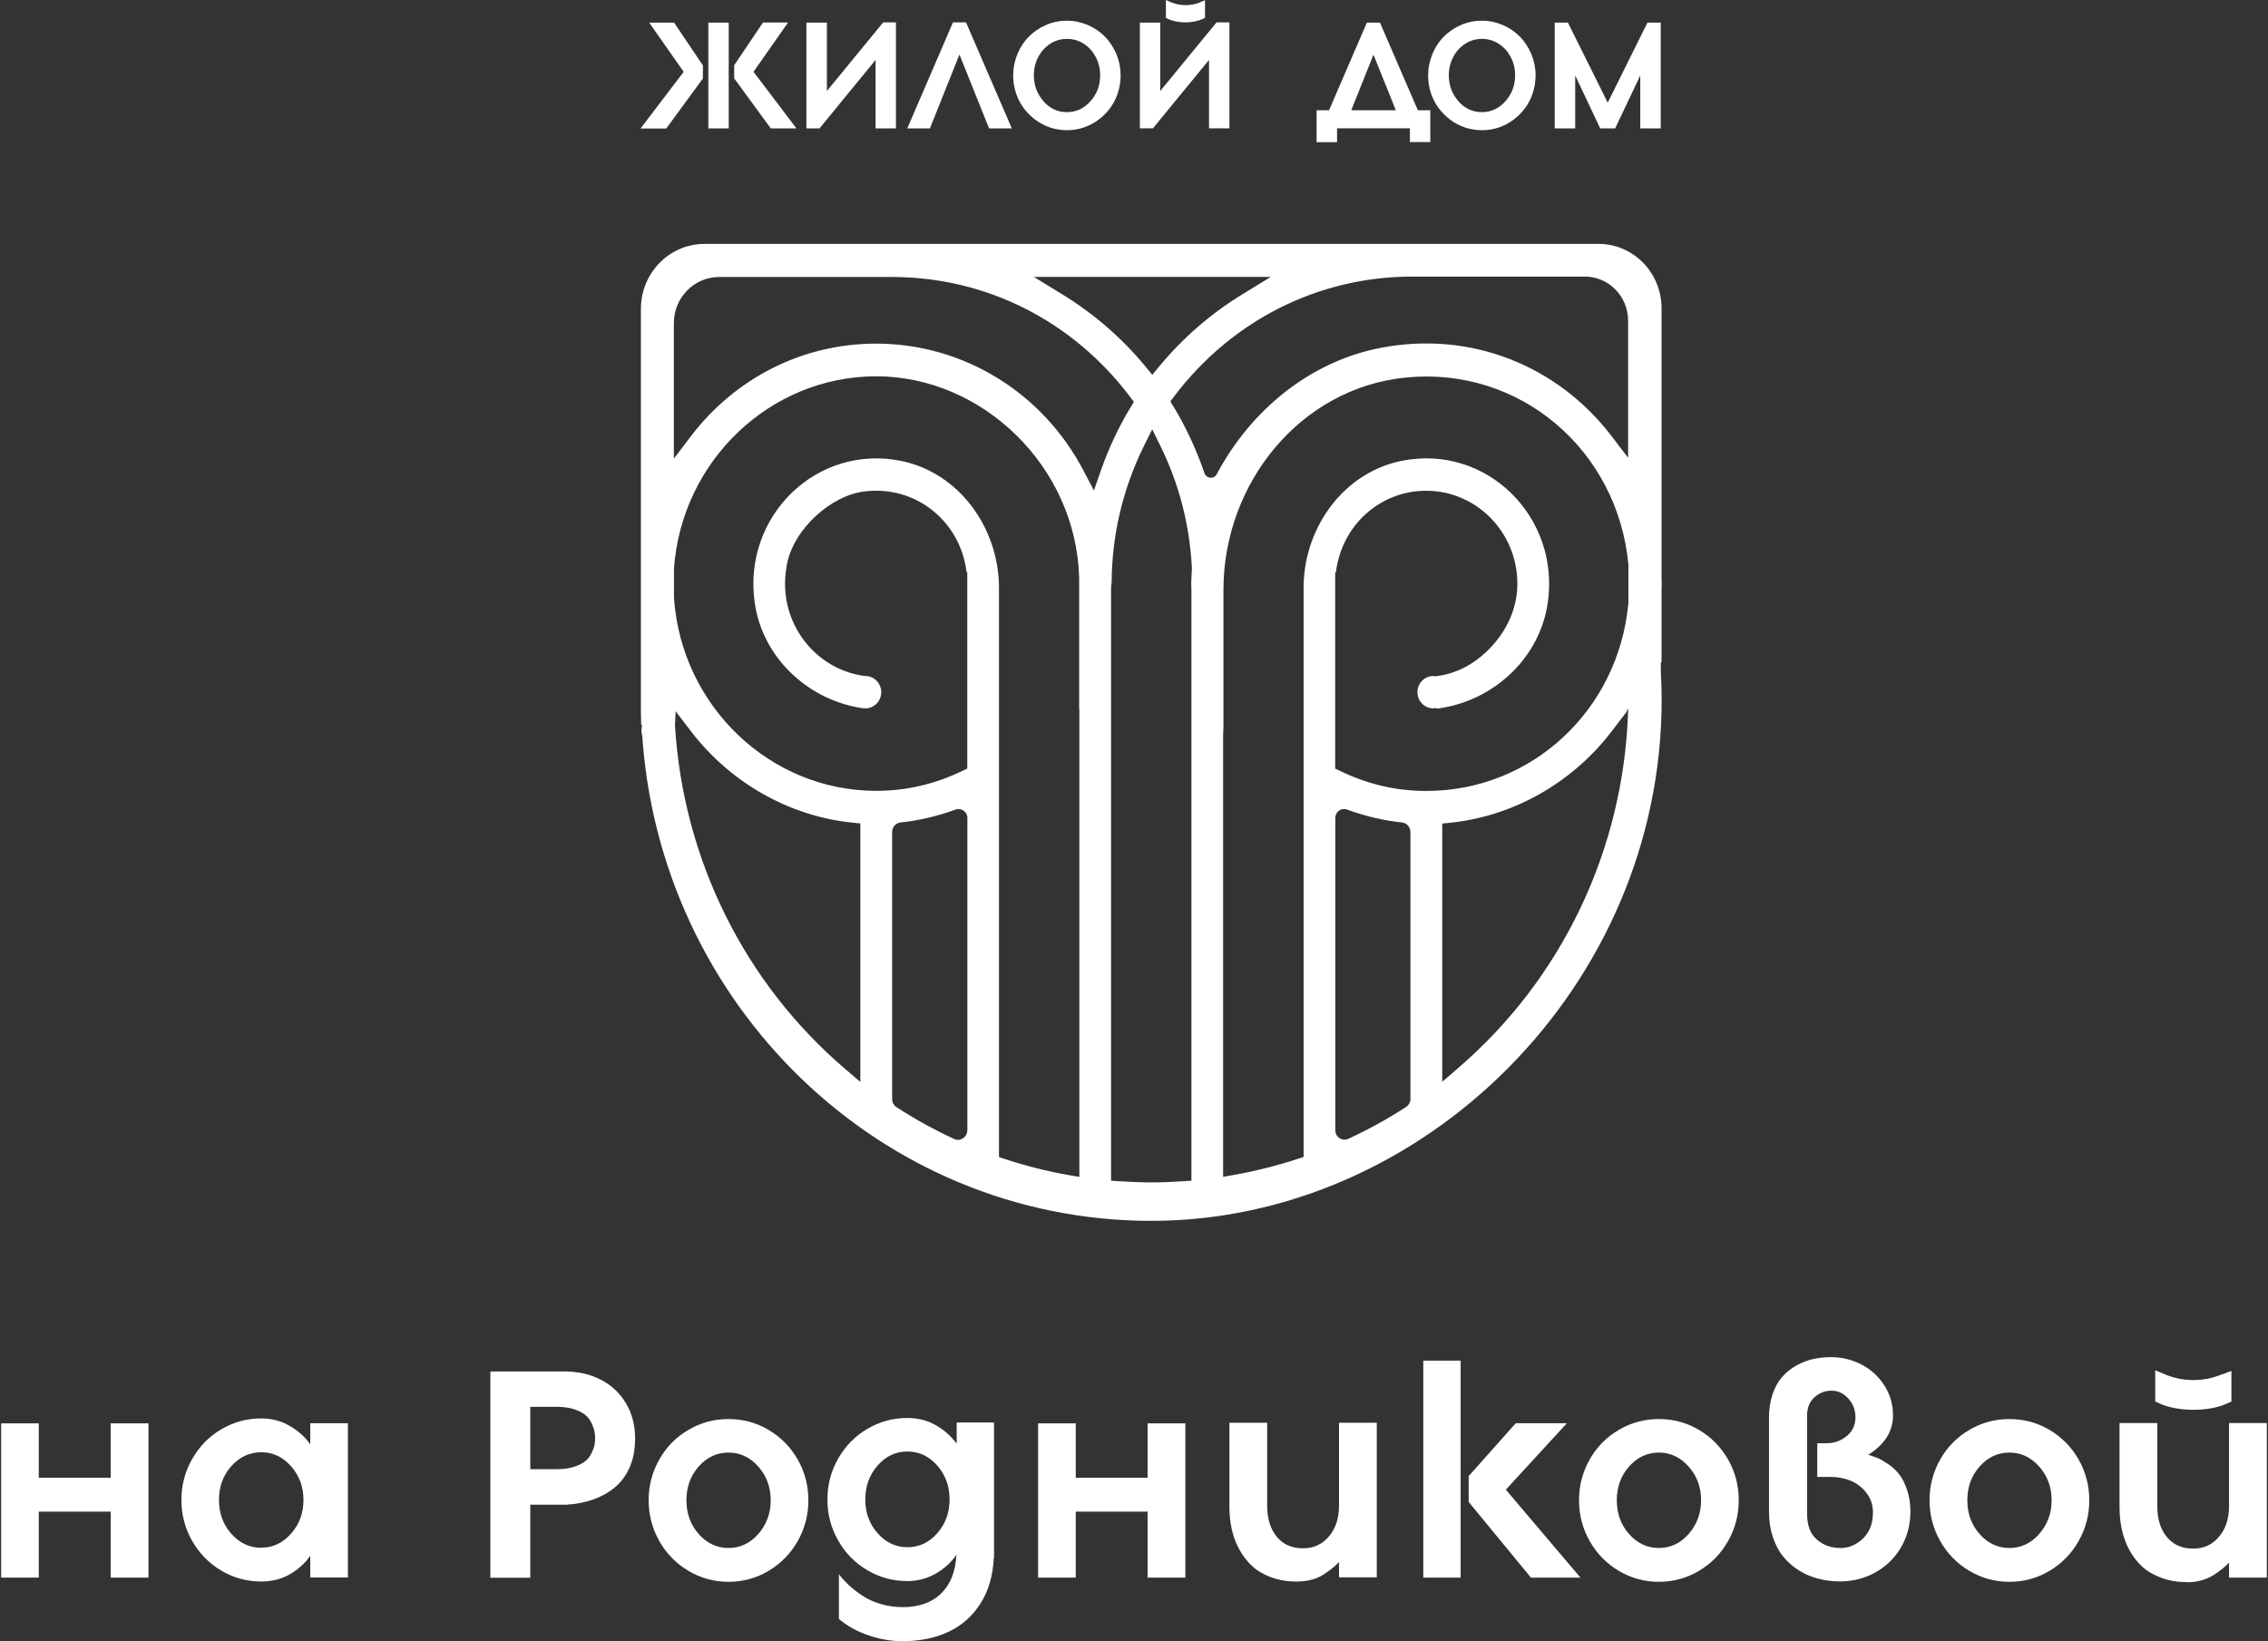
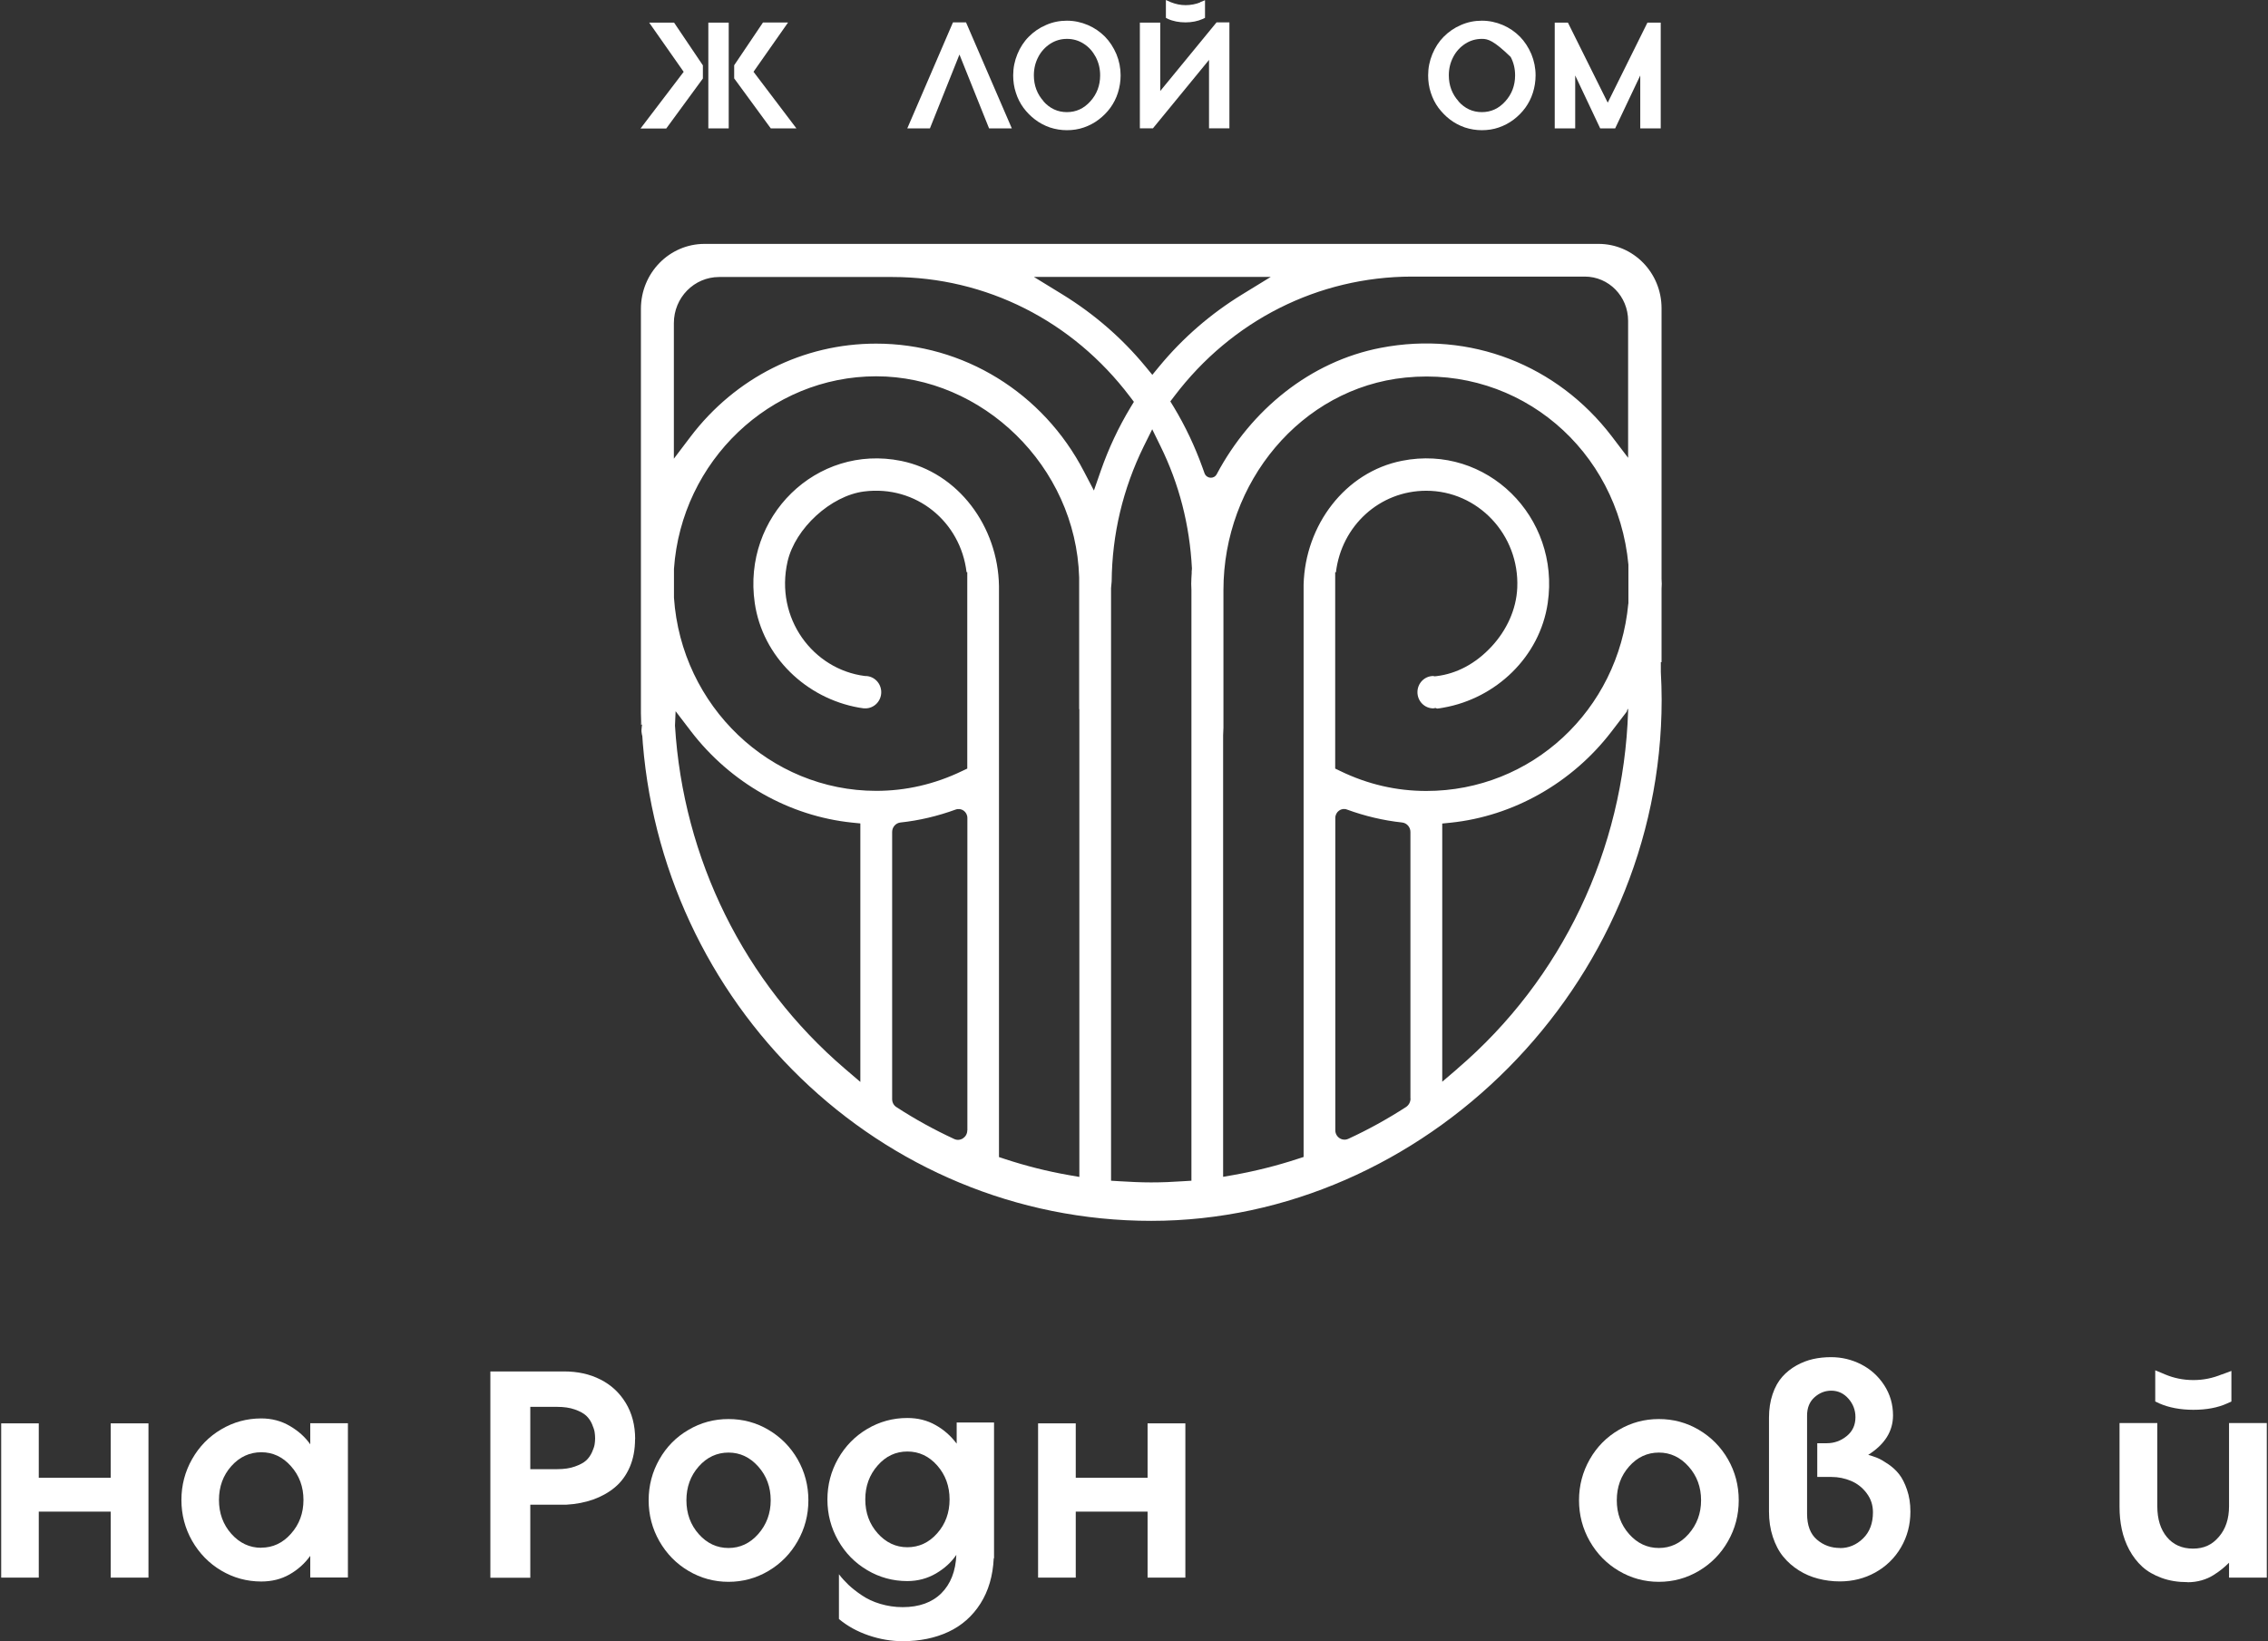
<svg xmlns="http://www.w3.org/2000/svg" viewBox="0 0 152 110" fill="none">
  <rect x="0" y="0" width="152" height="110" fill="#333333" stroke="none" />
  <path d="M42.982 48.577C42.989 49.098 43.003 49.478 43.017 49.246L43.03 48.992C43.023 48.858 43.01 48.718 43.003 48.584H42.982V48.577ZM111.322 44.379H111.356V39.456L111.37 39.132L111.356 38.794V20.658C111.356 18.277 109.466 16.347 107.135 16.347H47.217C44.865 16.347 42.954 18.291 42.954 20.7V48.577H42.975C42.968 48.041 42.961 47.358 42.954 47.027C42.954 47.548 42.968 48.062 42.996 48.577H43.044L43.023 48.985C44.086 67.276 58.991 81.827 77.159 81.827C95.327 81.827 111.363 66.156 111.363 46.9C111.363 46.281 111.342 45.661 111.308 45.041V44.372L111.322 44.379ZM85.167 18.559L83.249 19.735C81.125 21.038 79.263 22.658 77.704 24.545L77.228 25.123L76.752 24.545C75.193 22.658 73.324 21.038 71.206 19.735L69.289 18.559H85.167ZM45.169 46.59C45.169 46.527 45.169 46.548 45.169 46.619V46.59ZM57.66 72.516L56.639 71.643C49.866 65.853 45.782 57.557 45.237 48.633L45.279 47.668L46.313 49.02C48.955 52.465 52.887 54.697 57.101 55.134L57.66 55.19V72.516ZM64.826 75.763C64.826 76.221 64.357 76.531 63.95 76.341C62.612 75.721 61.315 75.01 60.074 74.2C59.895 74.087 59.791 73.883 59.791 73.671V55.761C59.791 55.437 60.032 55.162 60.35 55.127C61.612 54.993 62.847 54.697 64.047 54.261C64.433 54.12 64.833 54.408 64.833 54.824V75.756L64.826 75.763ZM72.344 78.883L71.613 78.757C70.172 78.503 68.751 78.144 67.378 77.693L66.951 77.552V39.28C66.888 35.286 64.226 31.673 60.391 30.891C54.701 29.743 49.742 34.638 50.583 40.414C51.107 44.027 54.045 46.809 57.57 47.429C57.681 47.45 57.791 47.464 57.901 47.478C57.922 47.478 57.936 47.471 57.95 47.471C57.97 47.471 57.984 47.478 57.998 47.478C58.584 47.478 59.06 46.992 59.06 46.393C59.06 45.795 58.584 45.309 57.998 45.309C57.991 45.309 57.984 45.309 57.97 45.309C54.494 44.872 51.914 41.442 52.783 37.632C53.294 35.406 55.687 33.223 57.908 32.941C61.405 32.497 64.378 34.976 64.778 38.35H64.826V51.514L64.468 51.683C62.64 52.563 60.708 53.007 58.722 53.007C51.624 53.007 45.665 47.344 45.169 40.062V38.125C45.672 30.891 51.624 25.221 58.722 25.221C65.819 25.221 72.103 31.229 72.324 38.695V47.541L72.338 47.52V78.869L72.344 78.883ZM73.31 32.87L72.648 31.603C69.903 26.313 64.564 23.031 58.715 23.031C53.825 23.031 49.286 25.306 46.272 29.278L45.162 30.743V21.658C45.162 19.946 46.52 18.566 48.197 18.566H59.819C66.082 18.573 71.882 21.496 75.731 26.588L75.993 26.933L75.766 27.306C74.959 28.645 74.296 30.06 73.779 31.539L73.31 32.885V32.87ZM79.87 38.357C79.856 38.611 79.835 38.871 79.835 39.132L79.849 39.547V79.137L79.269 79.172C78.566 79.221 77.862 79.25 77.145 79.25C76.428 79.25 75.738 79.214 75.041 79.172L74.462 79.137V39.413L74.503 38.97C74.531 35.807 75.255 32.758 76.662 29.898L77.221 28.771L77.773 29.898C79.021 32.434 79.731 35.166 79.883 38.103L79.863 38.357H79.87ZM94.533 73.622C94.533 73.862 94.416 74.08 94.216 74.207C92.981 75.003 91.699 75.714 90.367 76.327C89.954 76.517 89.491 76.214 89.491 75.749V54.824C89.491 54.408 89.898 54.112 90.278 54.261C91.471 54.697 92.713 54.993 93.968 55.127C94.285 55.162 94.526 55.437 94.526 55.761V73.622H94.533ZM97.679 71.629L96.658 72.502V55.197L97.216 55.141C101.424 54.704 105.355 52.478 107.99 49.048L109.025 47.696C109.025 47.696 109.121 47.302 109.115 47.661C108.818 56.944 104.686 65.628 97.672 71.629M109.128 40.463C108.459 47.619 102.638 53.014 95.589 53.014C93.595 53.014 91.664 52.57 89.836 51.683L89.484 51.514V38.357H89.533C89.905 35.244 92.457 32.892 95.589 32.892C99.044 32.892 101.838 35.836 101.686 39.392C101.624 40.864 100.962 42.252 99.975 43.322C98.879 44.506 97.603 45.154 96.285 45.316C96.237 45.316 96.196 45.323 96.147 45.33C96.113 45.33 96.092 45.309 96.058 45.309C95.472 45.309 94.996 45.795 94.996 46.393C94.996 46.992 95.472 47.478 96.058 47.478C96.106 47.478 96.154 47.457 96.203 47.45C96.244 47.464 96.285 47.492 96.327 47.492C96.465 47.478 96.596 47.457 96.741 47.429C100.258 46.809 103.197 44.027 103.728 40.421C104.576 34.652 99.638 29.757 93.961 30.884C90.14 31.638 87.471 35.209 87.367 39.181V77.545L86.932 77.686C85.574 78.13 84.146 78.489 82.697 78.749L81.973 78.876V49.281L81.994 48.774V39.547C81.994 32.349 87.181 26.01 94.195 25.306C101.858 24.531 108.418 30.159 109.135 37.843V40.463H109.128ZM109.128 30.701L108.018 29.243C104.376 24.475 98.541 22.158 92.54 23.313C87.815 24.221 83.842 27.468 81.546 31.779C81.359 32.131 80.863 32.089 80.725 31.715L80.594 31.349C80.083 29.926 79.435 28.553 78.656 27.264L78.435 26.905L78.697 26.56C82.546 21.475 88.346 18.552 94.609 18.538H106.211C107.818 18.538 109.115 19.862 109.115 21.503V30.687L109.128 30.701Z" fill="white" />
  <path d="M45.817 4.811L43.506 1.514H45.175L47.107 4.381V5.261L44.651 8.614H42.927L45.817 4.818V4.811ZM48.838 8.607H47.472V1.514H48.838V8.607ZM52.811 1.514L50.5 4.811L53.377 8.607H51.659L49.204 5.254V4.374L51.135 1.507H52.804L52.811 1.514Z" fill="white" />
-   <path d="M54.046 8.607V1.514H55.418V6.099L59.191 1.5H60.046V8.607H58.681V4.015L54.922 8.607H54.046Z" fill="white" />
  <path d="M64.302 3.655L62.322 8.607H60.805L63.867 1.5H64.743L67.813 8.607H66.288L64.302 3.655Z" fill="white" />
  <path d="M70.103 1.676C70.551 1.479 71.013 1.387 71.503 1.387C71.993 1.387 72.455 1.486 72.903 1.676C73.351 1.866 73.731 2.134 74.055 2.458C74.372 2.782 74.627 3.176 74.821 3.627C75.007 4.078 75.103 4.557 75.103 5.05C75.103 5.451 75.041 5.839 74.924 6.212C74.807 6.585 74.634 6.923 74.414 7.226C74.193 7.529 73.931 7.79 73.634 8.015C73.338 8.24 73.007 8.417 72.641 8.543C72.275 8.67 71.896 8.726 71.503 8.726C71.11 8.726 70.73 8.663 70.365 8.543C69.999 8.417 69.668 8.24 69.372 8.015C69.075 7.79 68.813 7.522 68.592 7.226C68.371 6.923 68.199 6.585 68.082 6.212C67.958 5.839 67.903 5.451 67.903 5.05C67.903 4.55 67.999 4.078 68.185 3.627C68.371 3.176 68.627 2.782 68.951 2.458C69.275 2.134 69.654 1.866 70.103 1.676ZM69.93 6.79C70.365 7.276 70.889 7.515 71.503 7.515C72.117 7.515 72.641 7.276 73.076 6.79C73.51 6.311 73.731 5.726 73.731 5.05C73.731 4.606 73.634 4.198 73.434 3.817C73.234 3.444 72.965 3.141 72.627 2.93C72.289 2.712 71.917 2.606 71.51 2.606C71.103 2.606 70.73 2.712 70.392 2.93C70.055 3.148 69.779 3.444 69.585 3.817C69.385 4.198 69.289 4.606 69.289 5.05C69.289 5.726 69.51 6.311 69.944 6.79" fill="white" />
  <path d="M76.386 1.514H77.759V6.099L81.532 1.5H82.394V8.6H81.028V4.015L77.269 8.6H76.393V1.507L76.386 1.514ZM80.428 0.148L80.759 0.014V1.197L80.615 1.268C80.263 1.423 79.876 1.5 79.449 1.5C79.021 1.5 78.614 1.423 78.276 1.268L78.138 1.197V0L78.469 0.148C78.787 0.275 79.118 0.345 79.456 0.345C79.794 0.345 80.132 0.282 80.435 0.162" fill="white" />
-   <path d="M92.485 1.514L95.023 7.388H95.858V9.522H94.492V8.6H89.609V9.53H88.236V7.388H89.071L91.609 1.514H92.485ZM92.05 3.663L90.561 7.388H93.547L92.05 3.663Z" fill="white" />
-   <path d="M97.913 1.676C98.362 1.479 98.824 1.387 99.313 1.387C99.803 1.387 100.265 1.486 100.714 1.676C101.162 1.866 101.541 2.134 101.865 2.458C102.183 2.782 102.438 3.176 102.631 3.627C102.817 4.078 102.914 4.557 102.914 5.05C102.914 5.451 102.852 5.839 102.734 6.212C102.617 6.585 102.445 6.923 102.224 7.226C102.003 7.529 101.741 7.79 101.445 8.015C101.148 8.24 100.817 8.417 100.451 8.543C100.086 8.67 99.707 8.726 99.313 8.726C98.92 8.726 98.541 8.663 98.175 8.543C97.81 8.417 97.479 8.24 97.182 8.015C96.885 7.79 96.63 7.522 96.403 7.226C96.182 6.923 96.01 6.585 95.892 6.212C95.768 5.839 95.713 5.451 95.713 5.05C95.713 4.55 95.809 4.078 95.996 3.627C96.182 3.176 96.437 2.782 96.761 2.458C97.085 2.134 97.465 1.866 97.913 1.676ZM97.741 6.79C98.175 7.276 98.7 7.515 99.313 7.515C99.927 7.515 100.451 7.276 100.886 6.79C101.32 6.311 101.541 5.726 101.541 5.05C101.541 4.606 101.445 4.198 101.245 3.817C101.045 3.444 100.776 3.141 100.438 2.93C100.1 2.712 99.727 2.606 99.32 2.606C98.913 2.606 98.541 2.712 98.203 2.93C97.865 3.148 97.589 3.444 97.396 3.817C97.196 4.198 97.099 4.606 97.099 5.05C97.099 5.726 97.32 6.311 97.754 6.79" fill="white" />
+   <path d="M97.913 1.676C98.362 1.479 98.824 1.387 99.313 1.387C99.803 1.387 100.265 1.486 100.714 1.676C101.162 1.866 101.541 2.134 101.865 2.458C102.183 2.782 102.438 3.176 102.631 3.627C102.817 4.078 102.914 4.557 102.914 5.05C102.914 5.451 102.852 5.839 102.734 6.212C102.617 6.585 102.445 6.923 102.224 7.226C102.003 7.529 101.741 7.79 101.445 8.015C101.148 8.24 100.817 8.417 100.451 8.543C100.086 8.67 99.707 8.726 99.313 8.726C98.92 8.726 98.541 8.663 98.175 8.543C97.81 8.417 97.479 8.24 97.182 8.015C96.885 7.79 96.63 7.522 96.403 7.226C96.182 6.923 96.01 6.585 95.892 6.212C95.768 5.839 95.713 5.451 95.713 5.05C95.713 4.55 95.809 4.078 95.996 3.627C96.182 3.176 96.437 2.782 96.761 2.458C97.085 2.134 97.465 1.866 97.913 1.676ZM97.741 6.79C98.175 7.276 98.7 7.515 99.313 7.515C99.927 7.515 100.451 7.276 100.886 6.79C101.32 6.311 101.541 5.726 101.541 5.05C101.541 4.606 101.445 4.198 101.245 3.817C100.1 2.712 99.727 2.606 99.32 2.606C98.913 2.606 98.541 2.712 98.203 2.93C97.865 3.148 97.589 3.444 97.396 3.817C97.196 4.198 97.099 4.606 97.099 5.05C97.099 5.726 97.32 6.311 97.754 6.79" fill="white" />
  <path d="M110.411 1.514H111.301V8.607H109.929V5.057L108.246 8.607H107.245L105.569 5.057V8.607H104.197V1.514H105.08L107.749 6.881L110.411 1.514Z" fill="white" />
  <path d="M7.419 99.048V95.4H9.95V105.739H7.419V101.316H2.598V105.739H0.08V95.4H2.598V99.048H7.419Z" fill="white" />
  <path d="M20.793 96.822V95.392H23.317V105.732H20.793V104.281C20.421 104.795 19.959 105.211 19.4 105.528C18.841 105.845 18.213 105.999 17.51 105.999C16.544 105.999 15.648 105.753 14.827 105.267C14.006 104.781 13.358 104.112 12.875 103.274C12.399 102.436 12.158 101.52 12.158 100.534C12.158 99.548 12.399 98.632 12.875 97.794C13.351 96.956 13.999 96.287 14.827 95.801C15.648 95.315 16.544 95.069 17.51 95.069C18.213 95.069 18.855 95.238 19.427 95.576C20.007 95.914 20.462 96.329 20.8 96.815M17.51 103.732C18.282 103.732 18.951 103.422 19.503 102.795C20.062 102.168 20.338 101.414 20.338 100.534C20.338 99.654 20.062 98.9 19.503 98.273C18.951 97.646 18.282 97.336 17.51 97.336C16.737 97.336 16.055 97.646 15.503 98.266C14.951 98.886 14.675 99.647 14.675 100.534C14.675 101.421 14.951 102.182 15.503 102.802C16.055 103.422 16.724 103.739 17.51 103.739" fill="white" />
  <path d="M42.561 96.449C42.561 97.153 42.444 97.78 42.203 98.337C41.961 98.893 41.63 99.337 41.209 99.689C40.789 100.041 40.299 100.309 39.754 100.506C39.209 100.696 38.609 100.816 37.954 100.851H35.54V105.746H32.864V91.92H37.809C38.713 91.92 39.52 92.096 40.23 92.456C40.947 92.815 41.513 93.336 41.934 94.026C42.354 94.716 42.568 95.526 42.568 96.456M35.54 98.47H37.34C37.795 98.47 38.195 98.414 38.526 98.294C38.864 98.175 39.113 98.041 39.285 97.886C39.451 97.731 39.582 97.541 39.678 97.329C39.775 97.111 39.83 96.942 39.851 96.808C39.871 96.674 39.885 96.541 39.885 96.4C39.885 96.259 39.871 96.118 39.851 95.984C39.83 95.843 39.768 95.667 39.678 95.449C39.582 95.231 39.451 95.04 39.285 94.885C39.12 94.731 38.864 94.59 38.526 94.47C38.188 94.35 37.795 94.294 37.34 94.294H35.54V98.47Z" fill="white" />
  <path d="M46.141 95.836C46.962 95.35 47.858 95.111 48.824 95.111C49.79 95.111 50.687 95.35 51.507 95.836C52.328 96.322 52.983 96.984 53.459 97.815C53.935 98.653 54.177 99.562 54.177 100.555C54.177 101.548 53.935 102.457 53.459 103.295C52.983 104.133 52.335 104.795 51.507 105.288C50.687 105.774 49.79 106.021 48.824 106.021C47.858 106.021 46.962 105.774 46.141 105.288C45.32 104.802 44.672 104.14 44.189 103.295C43.713 102.457 43.472 101.541 43.472 100.555C43.472 99.569 43.713 98.653 44.189 97.815C44.665 96.977 45.313 96.315 46.141 95.836ZM48.824 103.753C49.597 103.753 50.266 103.443 50.818 102.816C51.369 102.189 51.652 101.436 51.652 100.555C51.652 99.675 51.376 98.921 50.818 98.294C50.259 97.668 49.597 97.358 48.824 97.358C48.052 97.358 47.376 97.668 46.831 98.287C46.279 98.907 46.003 99.668 46.003 100.555C46.003 101.443 46.279 102.203 46.831 102.823C47.383 103.443 48.045 103.753 48.824 103.753Z" fill="white" />
  <path d="M64.116 96.752V95.343H66.62V104.443H66.599C66.544 105.619 66.247 106.633 65.709 107.479C65.171 108.324 64.454 108.958 63.564 109.373C62.674 109.789 61.647 110 60.495 110C59.743 110 58.984 109.873 58.218 109.613C57.453 109.352 56.791 108.986 56.225 108.514V105.513C56.418 105.767 56.632 105.999 56.867 106.225C57.108 106.45 57.398 106.683 57.756 106.922C58.108 107.162 58.522 107.359 58.998 107.5C59.474 107.641 59.971 107.718 60.495 107.718C61.598 107.718 62.461 107.408 63.088 106.788C63.709 106.169 64.047 105.309 64.095 104.211C63.764 104.704 63.309 105.119 62.736 105.457C62.157 105.795 61.516 105.971 60.805 105.971C59.839 105.971 58.943 105.725 58.122 105.239C57.301 104.753 56.646 104.091 56.17 103.246C55.694 102.407 55.453 101.492 55.453 100.506C55.453 99.52 55.694 98.604 56.17 97.766C56.646 96.928 57.301 96.259 58.122 95.773C58.943 95.287 59.839 95.04 60.805 95.04C61.509 95.04 62.136 95.195 62.695 95.512C63.254 95.822 63.723 96.238 64.109 96.752M60.805 103.703C61.591 103.703 62.26 103.394 62.812 102.767C63.364 102.147 63.64 101.386 63.64 100.499C63.64 99.611 63.364 98.851 62.812 98.224C62.26 97.597 61.591 97.287 60.812 97.287C60.033 97.287 59.364 97.597 58.819 98.224C58.267 98.851 57.991 99.604 57.991 100.499C57.991 101.393 58.267 102.147 58.819 102.767C59.37 103.386 60.033 103.703 60.812 103.703" fill="white" />
  <path d="M76.91 99.048V95.4H79.442V105.739H76.91V101.316H72.096V105.739H69.572V95.4H72.096V99.048H76.91Z" fill="white" />
-   <path d="M86.946 106.007C86.312 106.007 85.732 105.915 85.215 105.725C84.698 105.535 84.263 105.288 83.918 104.964C83.573 104.647 83.284 104.267 83.049 103.837C82.815 103.408 82.649 102.95 82.546 102.471C82.442 101.992 82.394 101.492 82.394 100.971V95.357H84.925V100.914C84.925 101.788 85.139 102.478 85.567 102.999C85.995 103.52 86.581 103.774 87.326 103.774C88.029 103.774 88.609 103.513 89.057 102.985C89.512 102.457 89.74 101.767 89.74 100.914V95.357H92.271V105.718H89.74V104.697C89.581 104.859 89.422 105.007 89.271 105.126C89.119 105.246 88.926 105.387 88.698 105.535C88.464 105.683 88.195 105.802 87.898 105.88C87.602 105.957 87.284 106 86.96 106" fill="white" />
-   <path d="M97.892 105.739H95.389V91.195H97.892V105.739ZM105.004 95.4L100.92 99.844L105.921 105.739H102.603L98.43 100.668V98.935L101.583 95.392H104.997L105.004 95.4Z" fill="white" />
  <path d="M108.494 95.836C109.315 95.35 110.211 95.111 111.177 95.111C112.143 95.111 113.039 95.35 113.86 95.836C114.681 96.322 115.336 96.984 115.812 97.815C116.288 98.653 116.529 99.562 116.529 100.555C116.529 101.548 116.288 102.457 115.812 103.295C115.336 104.133 114.688 104.795 113.86 105.288C113.039 105.774 112.143 106.021 111.177 106.021C110.211 106.021 109.315 105.774 108.494 105.288C107.673 104.802 107.025 104.14 106.542 103.295C106.066 102.457 105.825 101.541 105.825 100.555C105.825 99.569 106.066 98.653 106.542 97.815C107.018 96.977 107.673 96.315 108.494 95.836ZM111.177 103.753C111.949 103.753 112.619 103.443 113.17 102.816C113.722 102.189 114.005 101.436 114.005 100.555C114.005 99.675 113.729 98.921 113.17 98.294C112.612 97.668 111.949 97.358 111.177 97.358C110.404 97.358 109.728 97.668 109.184 98.287C108.632 98.907 108.356 99.668 108.356 100.555C108.356 101.443 108.632 102.203 109.184 102.823C109.735 103.443 110.398 103.753 111.177 103.753Z" fill="white" />
  <path d="M125.199 97.506C125.42 97.569 125.627 97.639 125.82 97.717C126.013 97.794 126.255 97.935 126.544 98.132C126.834 98.33 127.082 98.555 127.283 98.816C127.483 99.069 127.662 99.421 127.807 99.851C127.958 100.288 128.034 100.774 128.034 101.316C128.034 102.196 127.821 102.999 127.4 103.718C126.979 104.436 126.4 104.992 125.682 105.394C124.958 105.795 124.165 105.993 123.303 105.993C122.799 105.993 122.316 105.929 121.854 105.809C121.392 105.69 120.958 105.507 120.558 105.253C120.157 104.999 119.806 104.697 119.509 104.33C119.213 103.971 118.985 103.527 118.812 103.006C118.64 102.485 118.557 101.922 118.557 101.309V95.019C118.557 94.435 118.64 93.914 118.799 93.442C118.957 92.97 119.178 92.582 119.447 92.279C119.716 91.977 120.033 91.723 120.399 91.519C120.764 91.315 121.137 91.174 121.516 91.089C121.896 91.005 122.296 90.963 122.71 90.963C123.434 90.963 124.103 91.124 124.737 91.448C125.372 91.772 125.882 92.237 126.275 92.836C126.669 93.442 126.869 94.118 126.869 94.864C126.869 95.928 126.317 96.808 125.213 97.506M123.316 103.76C123.903 103.76 124.42 103.542 124.862 103.112C125.303 102.682 125.524 102.098 125.524 101.365C125.524 100.879 125.386 100.457 125.103 100.083C124.827 99.71 124.475 99.435 124.061 99.259C123.641 99.083 123.206 98.992 122.744 98.992H121.792V96.731H122.434C122.93 96.731 123.379 96.569 123.765 96.252C124.158 95.935 124.351 95.512 124.351 94.984C124.351 94.512 124.192 94.097 123.882 93.745C123.572 93.392 123.185 93.209 122.73 93.209C122.309 93.209 121.937 93.357 121.606 93.653C121.275 93.949 121.109 94.357 121.109 94.879V101.457C121.109 102.239 121.33 102.816 121.765 103.189C122.206 103.57 122.723 103.753 123.323 103.753" fill="white" />
-   <path d="M131.987 95.836C132.807 95.35 133.704 95.111 134.67 95.111C135.635 95.111 136.532 95.35 137.353 95.836C138.174 96.322 138.829 96.984 139.305 97.815C139.781 98.653 140.022 99.562 140.022 100.555C140.022 101.548 139.781 102.457 139.305 103.295C138.829 104.133 138.18 104.795 137.353 105.288C136.532 105.774 135.635 106.021 134.67 106.021C133.704 106.021 132.807 105.774 131.987 105.288C131.166 104.802 130.517 104.14 130.035 103.295C129.559 102.457 129.317 101.541 129.317 100.555C129.317 99.569 129.559 98.653 130.035 97.815C130.51 96.977 131.166 96.315 131.987 95.836ZM134.67 103.753C135.442 103.753 136.111 103.443 136.663 102.816C137.215 102.189 137.498 101.436 137.498 100.555C137.498 99.675 137.222 98.921 136.663 98.294C136.104 97.668 135.442 97.358 134.67 97.358C133.897 97.358 133.221 97.668 132.676 98.287C132.124 98.907 131.849 99.668 131.849 100.555C131.849 101.443 132.124 102.203 132.676 102.823C133.228 103.443 133.89 103.753 134.67 103.753Z" fill="white" />
  <path d="M146.602 106.042C145.968 106.042 145.388 105.95 144.871 105.76C144.354 105.57 143.919 105.323 143.574 105.007C143.229 104.69 142.94 104.316 142.705 103.88C142.471 103.443 142.305 102.985 142.202 102.506C142.098 102.027 142.05 101.52 142.05 100.992V95.379H144.581V100.95C144.581 101.816 144.795 102.506 145.223 103.02C145.65 103.535 146.237 103.795 146.975 103.795C147.713 103.795 148.258 103.535 148.706 103.006C149.161 102.485 149.389 101.795 149.389 100.95V95.379H151.92V105.739H149.389V104.739C149.216 104.908 149.058 105.056 148.913 105.169C148.768 105.288 148.582 105.422 148.347 105.57C148.113 105.718 147.844 105.838 147.547 105.922C147.251 106.007 146.933 106.049 146.609 106.049M148.899 92.125L149.547 91.885V93.935L149.271 94.061C148.637 94.35 147.878 94.491 147.002 94.491C146.126 94.491 145.354 94.343 144.712 94.061L144.443 93.935V91.843L145.099 92.118C145.699 92.371 146.333 92.498 147.002 92.498C147.671 92.498 148.285 92.371 148.906 92.118" fill="white" />
</svg>